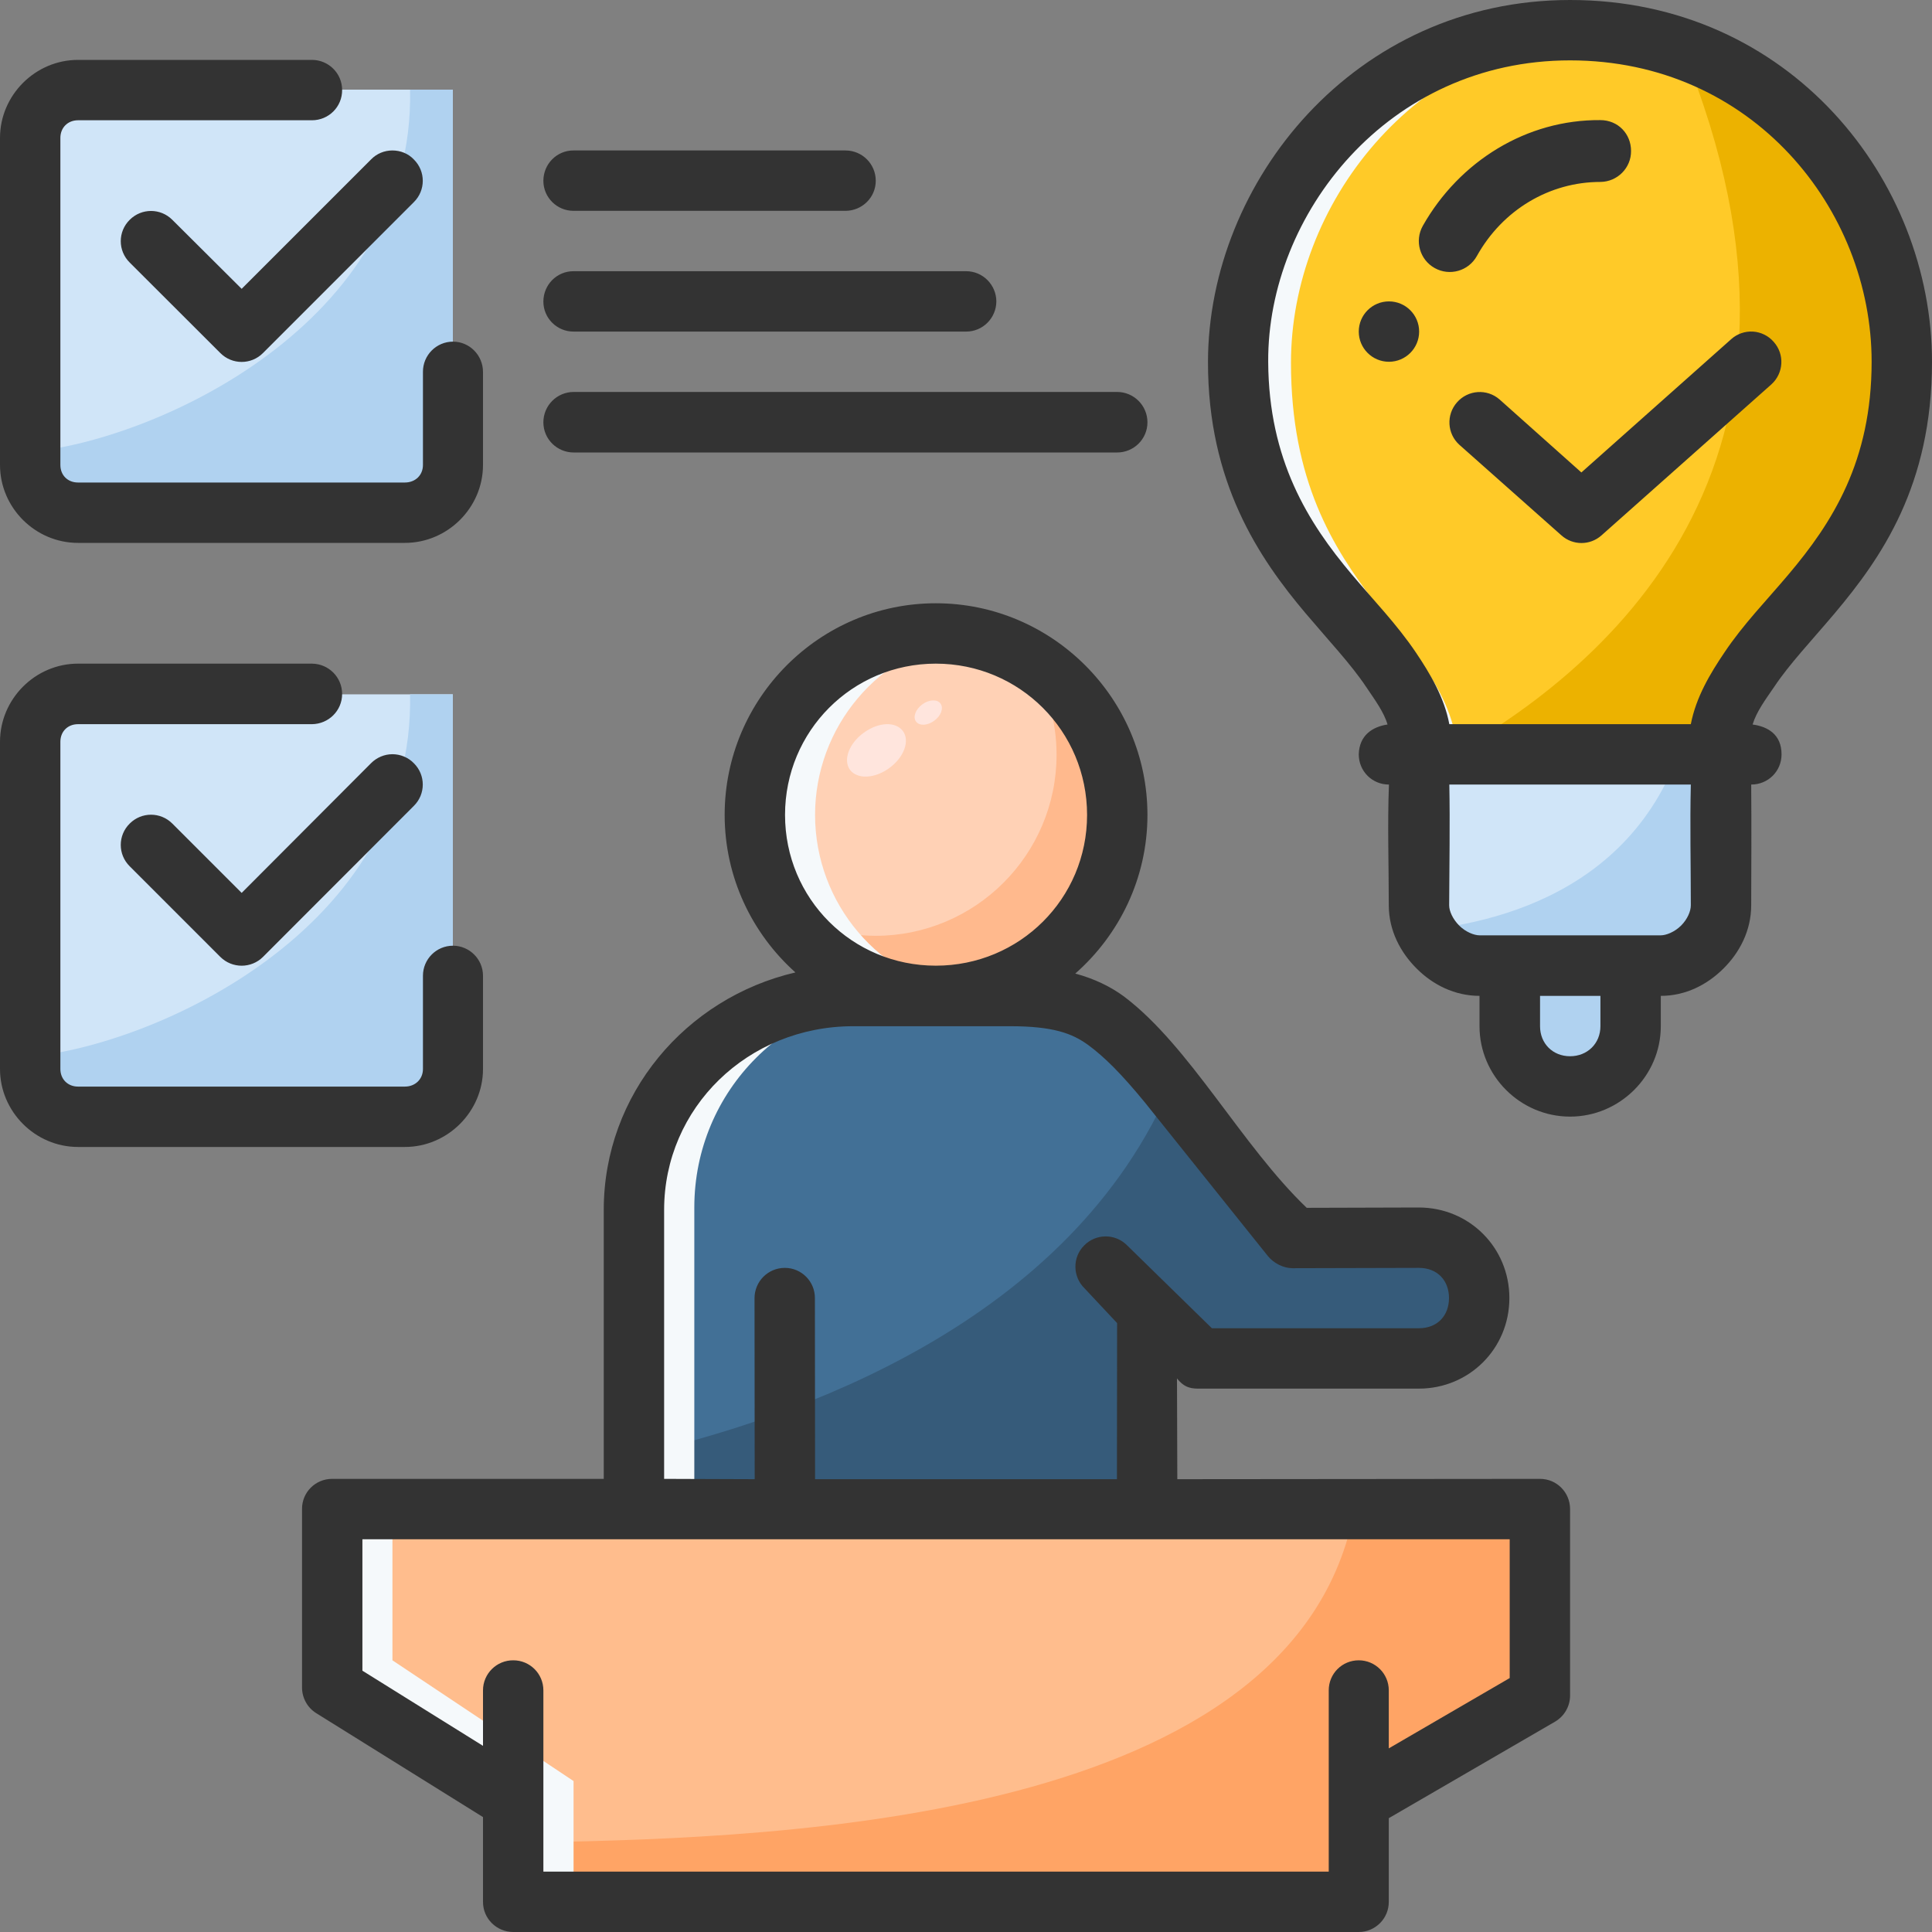
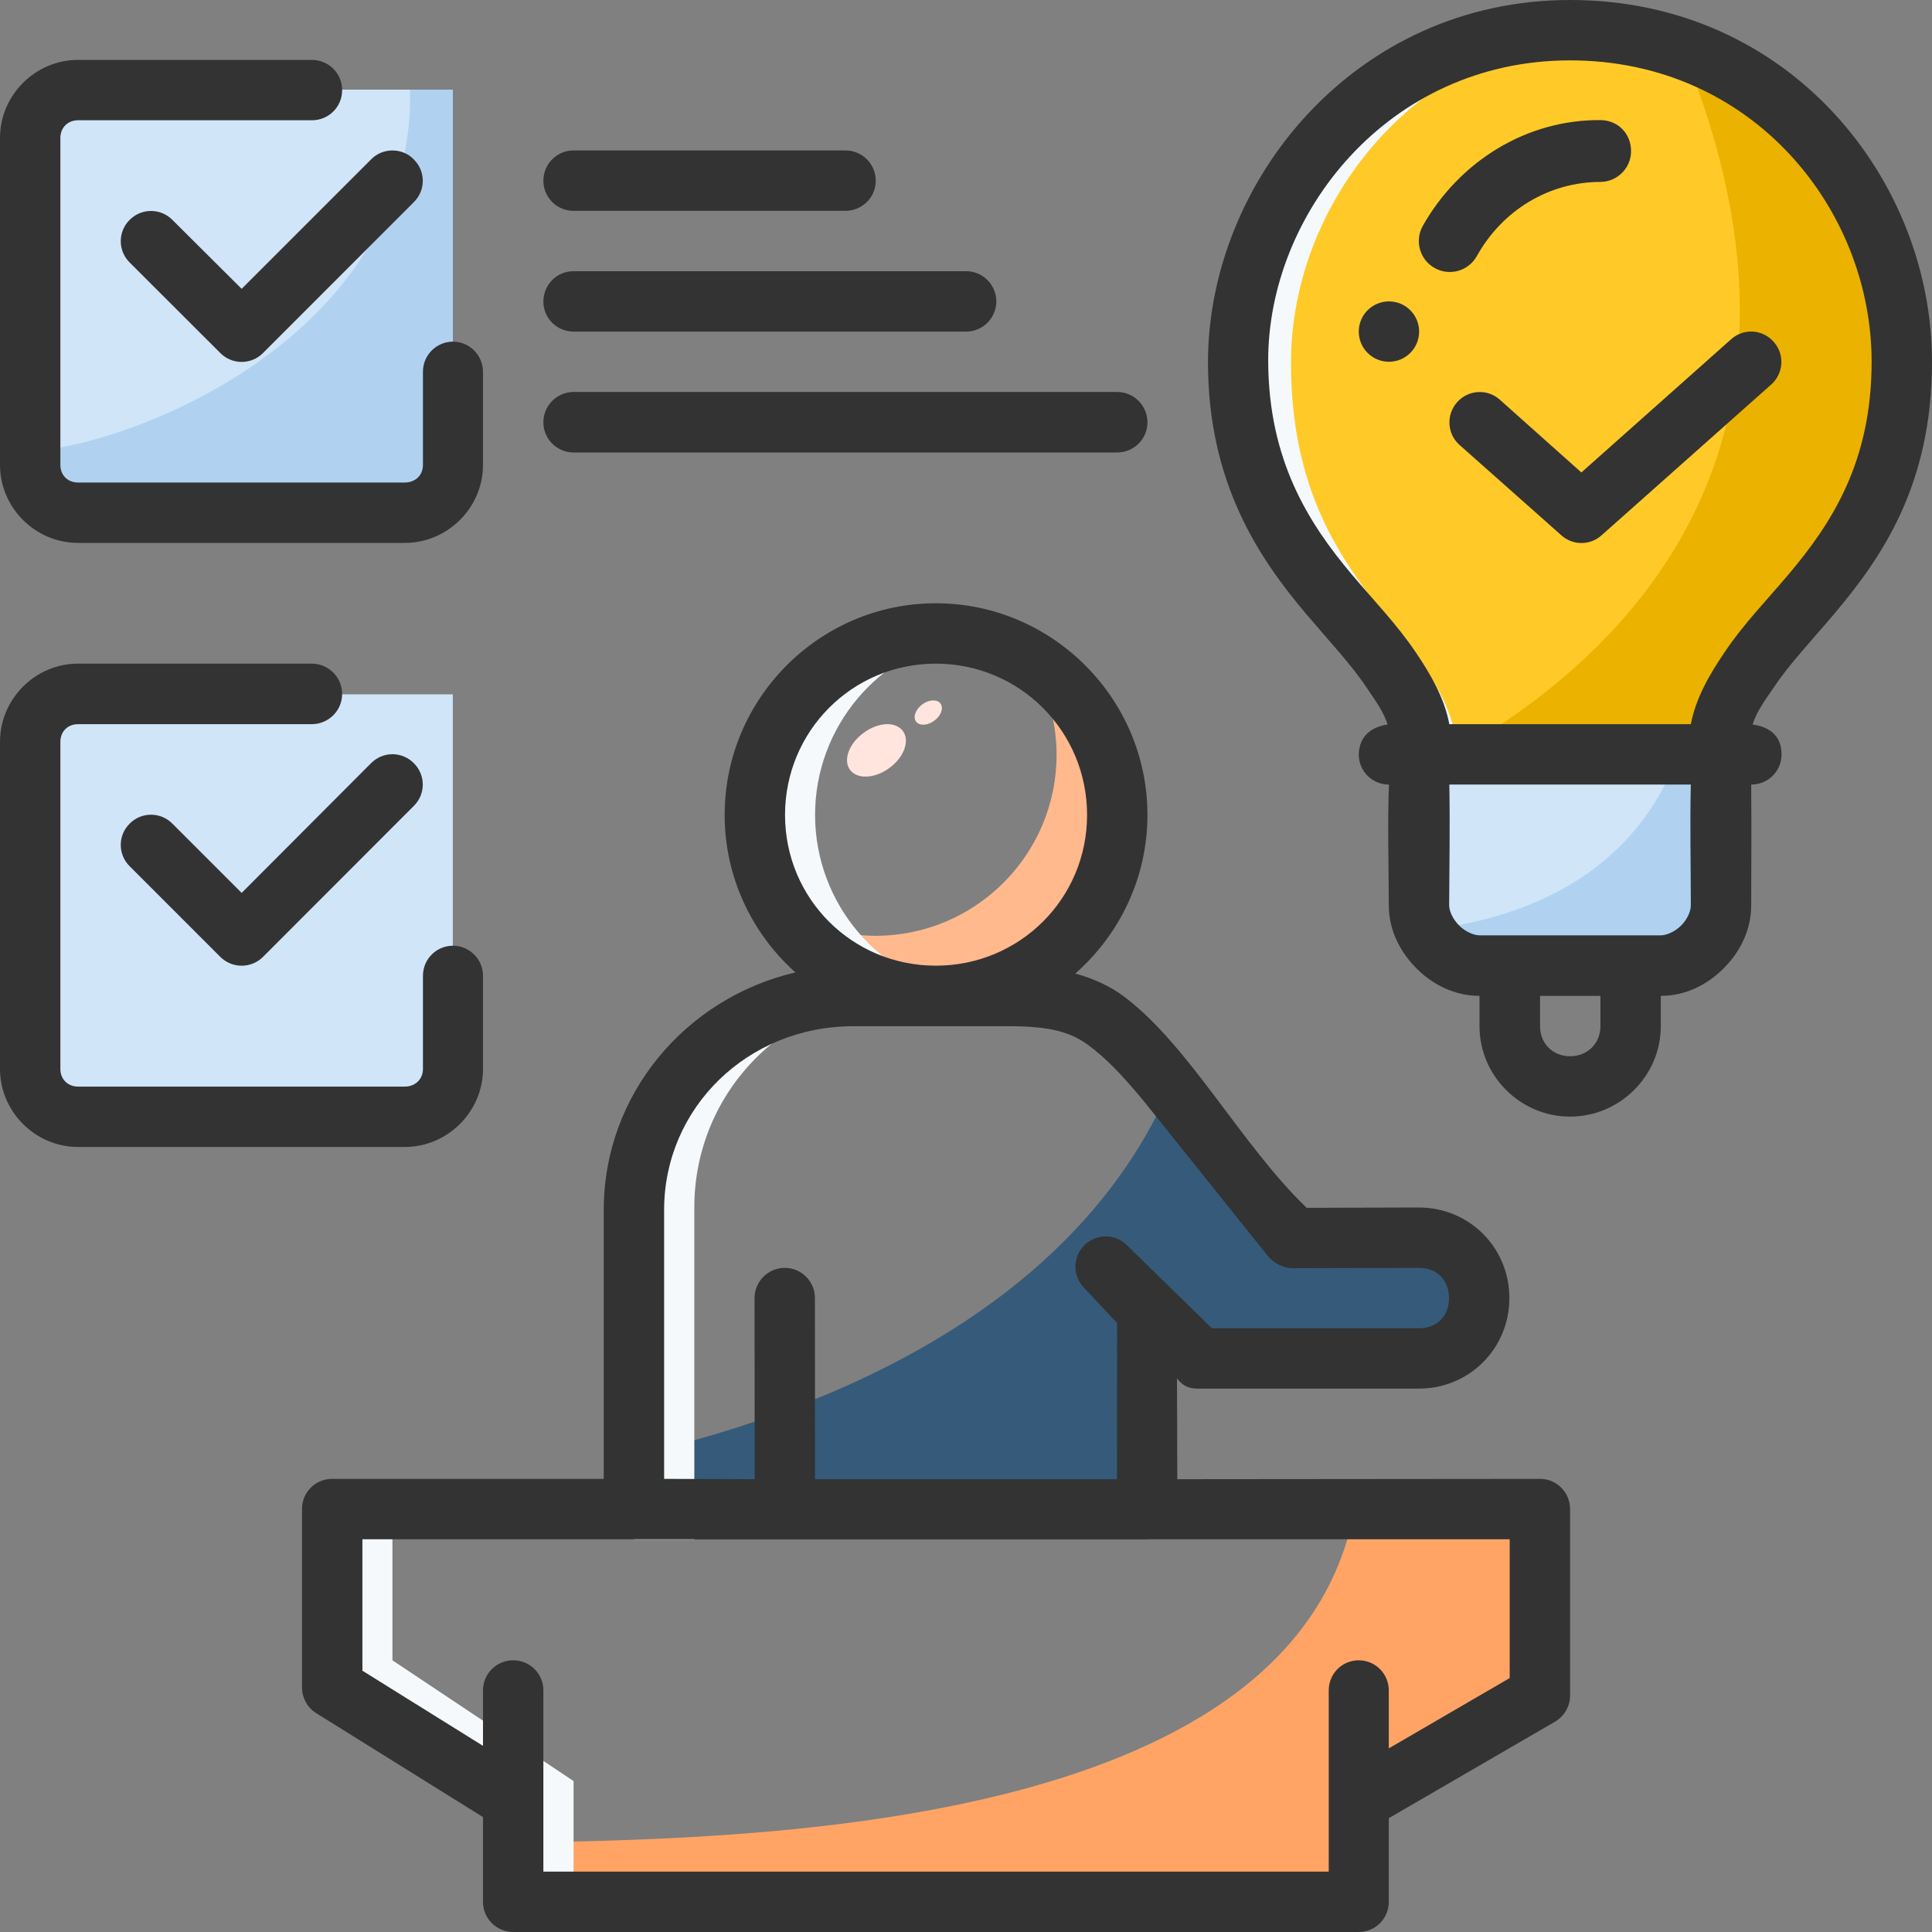
<svg xmlns="http://www.w3.org/2000/svg" height="48.0" preserveAspectRatio="xMidYMid meet" version="1.0" viewBox="0.0 0.0 48.0 48.0" width="48.0" zoomAndPan="magnify">
  <rect x="0.0" y="0.0" width="48.0" height="48.0" fill="#808080" stroke="none" />
  <g>
    <g>
-       <path d="M 39 22.5 C 39.832 22.5 40.5 23.168 40.5 24 L 40.5 25.5 C 40.5 26.332 39.832 27 39 27 C 38.168 27 37.5 26.332 37.5 25.5 L 37.5 24 C 37.5 23.168 38.168 22.5 39 22.5" fill="#b0d2f0" />
-     </g>
+       </g>
    <g>
      <path d="M 36.75 16.5 L 41.25 16.5 C 42.082 16.5 42.75 17.168 42.75 18 L 42.75 22.5 C 42.75 23.332 42.082 24 41.25 24 L 36.75 24 C 35.918 24 35.25 23.332 35.25 22.5 L 35.25 18 C 35.25 17.168 35.918 16.5 36.75 16.5" fill="#d0e5f8" />
    </g>
    <g>
      <path d="M 42.152 16.809 C 41.582 21.594 37.93 22.836 35.379 23.109 C 35.613 23.637 36.137 24 36.75 24 L 41.25 24 C 42.082 24 42.75 23.332 42.75 22.5 L 42.75 18 C 42.75 17.512 42.512 17.082 42.152 16.809" fill="#b0d2f0" />
    </g>
    <g>
      <path d="M 43.105 19.012 C 43.105 15.691 47.316 14.859 47.316 9.012 C 47.316 4.898 43.992 0.75 39.004 0.75 C 34.016 0.75 30.688 4.898 30.688 9.012 C 30.688 14.859 34.844 15.691 34.844 19.012 L 43.105 19.012" fill="#ffca28" />
    </g>
    <g>
      <path d="M 41.805 1.23 C 46.031 11.516 39.898 16.734 35.586 19.012 L 43.105 19.012 C 43.105 15.691 47.316 14.859 47.316 9.012 C 47.316 5.73 45.195 2.434 41.805 1.23" fill="#ecb200" />
    </g>
    <g>
      <path d="M 39.004 0.75 C 34.016 0.75 30.688 4.898 30.688 9.012 C 30.688 14.859 34.844 15.691 34.844 19.012 L 36.23 19.012 C 36.23 15.691 32.074 14.859 32.074 9.012 C 32.074 5.094 35.098 1.148 39.695 0.785 C 39.469 0.766 39.238 0.75 39.004 0.75" fill="#f5f9fb" />
    </g>
    <g>
      <path d="M 11.25 11.754 C 11.25 12.32 10.797 12.773 10.23 12.773 L 1.77 12.773 C 1.203 12.773 0.75 12.32 0.75 11.754 L 0.75 3.246 C 0.75 2.68 1.203 2.227 1.77 2.227 L 11.25 2.227 L 11.25 11.754" fill="#d0e5f8" />
    </g>
    <g>
      <path d="M 10.188 2.227 C 10.312 8.078 3.789 10.953 0.75 11.227 L 0.75 11.754 C 0.75 12.316 1.207 12.773 1.77 12.773 L 10.23 12.773 C 10.793 12.773 11.25 12.316 11.25 11.754 L 11.25 2.227 L 10.188 2.227" fill="#b0d2f0" />
    </g>
    <g>
      <path d="M 11.25 26.777 C 11.25 27.34 10.797 27.797 10.23 27.797 L 1.77 27.797 C 1.203 27.797 0.75 27.34 0.75 26.777 L 0.75 18.27 C 0.75 17.703 1.203 17.25 1.77 17.25 L 11.25 17.25 L 11.25 26.777" fill="#d0e5f8" />
    </g>
    <g>
-       <path d="M 10.188 17.25 C 10.312 23.102 3.789 25.977 0.75 26.25 L 0.75 26.777 C 0.75 27.34 1.207 27.797 1.77 27.797 L 10.23 27.797 C 10.793 27.797 11.25 27.34 11.25 26.777 L 11.25 17.25 L 10.188 17.25" fill="#b0d2f0" />
-     </g>
+       </g>
    <g>
-       <path d="M 27.75 20.25 C 27.75 22.734 25.734 24.75 23.25 24.75 C 20.766 24.75 18.75 22.734 18.75 20.25 C 18.75 17.766 20.766 15.75 23.25 15.75 C 25.734 15.75 27.75 17.766 27.75 20.25" fill="#ffd1b5" />
-     </g>
+       </g>
    <g>
      <path d="M 25.59 16.414 C 26.02 17.117 26.25 17.926 26.25 18.75 C 26.25 21.234 24.234 23.25 21.75 23.25 C 20.922 23.246 20.113 23.02 19.41 22.586 C 20.223 23.93 21.68 24.746 23.25 24.75 C 25.734 24.75 27.75 22.734 27.75 20.25 C 27.746 18.684 26.93 17.23 25.59 16.414" fill="#ffb98d" />
    </g>
    <g>
      <path d="M 23.25 15.75 C 20.766 15.75 18.75 17.766 18.75 20.25 C 18.75 22.734 20.766 24.75 23.25 24.75 C 23.508 24.75 23.762 24.727 24.012 24.684 C 21.844 24.324 20.254 22.449 20.25 20.25 C 20.25 18.059 21.828 16.188 23.984 15.816 C 23.742 15.773 23.496 15.754 23.25 15.75" fill="#f5f9fb" />
    </g>
    <g>
-       <path d="M 28.5 32.25 L 30 33.75 L 35.25 33.75 C 36.082 33.75 36.75 33.082 36.75 32.25 C 36.75 31.418 36.082 30.75 35.25 30.75 L 32.25 30.75 L 29.25 27 C 28.156 25.633 27.75 24.75 25.5 24.75 L 21 24.75 C 18.09 24.75 15.75 27.09 15.75 30 L 15.75 38.25 L 28.5 38.25 L 28.5 32.25" fill="#427096" />
-     </g>
+       </g>
    <g>
      <path d="M 29.137 26.855 C 26.613 32.895 19.758 35.246 15.75 36.164 L 15.75 38.25 L 28.5 38.25 L 28.5 32.25 L 30 33.75 L 35.25 33.75 C 36.082 33.75 36.75 33.082 36.75 32.25 C 36.75 31.418 36.082 30.75 35.25 30.75 L 32.25 30.75 L 29.25 27 C 29.207 26.945 29.176 26.906 29.137 26.855" fill="#365b7a" />
    </g>
    <g>
      <path d="M 21 24.75 C 18.09 24.75 15.75 27.09 15.75 30 L 15.75 38.25 L 17.25 38.25 L 17.25 30 C 17.25 27.09 19.59 24.75 22.5 24.75 L 21 24.75" fill="#f5f9fb" />
    </g>
    <g>
-       <path d="M 8.25 37.5 L 8.25 42 L 12.75 45 L 12.75 47.25 L 33.75 47.25 L 33.75 45 L 38.25 42 L 38.25 37.5 L 8.25 37.5" fill="#ffbd8d" />
-     </g>
+       </g>
    <g>
      <path d="M 33.652 37.5 C 32.223 45.246 19.418 45.652 13.5 45.77 L 13.5 47.25 L 33.75 47.25 L 33.75 45 L 38.25 42 L 38.25 37.5 L 33.652 37.5" fill="#ffa465" />
    </g>
    <g>
      <path d="M 8.25 37.5 L 8.25 42 L 12.75 45 L 12.75 47.25 L 14.25 47.25 L 14.25 44.25 L 9.75 41.25 L 9.75 37.5 L 8.25 37.5" fill="#f5f9fb" />
    </g>
    <g>
      <path d="M 39.008 0 C 33.648 0 30.02 4.523 30.012 8.988 C 30.008 11.988 31.277 13.863 32.438 15.238 C 33.02 15.926 33.566 16.504 33.934 17.055 C 34.148 17.375 34.379 17.68 34.473 18 C 34.102 18.055 33.77 18.266 33.758 18.742 C 33.758 19.156 34.086 19.492 34.508 19.492 C 34.469 20.477 34.504 21.496 34.504 22.492 C 34.504 23.121 34.797 23.668 35.199 24.066 C 35.598 24.465 36.141 24.742 36.758 24.742 L 36.758 25.496 C 36.758 26.73 37.773 27.742 39.008 27.742 C 40.242 27.742 41.262 26.73 41.262 25.496 L 41.262 24.742 C 41.879 24.742 42.414 24.465 42.816 24.066 C 43.219 23.668 43.508 23.121 43.508 22.492 C 43.512 21.496 43.516 20.477 43.508 19.492 C 43.93 19.492 44.262 19.16 44.262 18.742 C 44.262 18.242 43.914 18.051 43.543 18 C 43.641 17.676 43.867 17.375 44.086 17.055 C 44.453 16.504 45 15.926 45.582 15.238 C 46.738 13.863 48 12.066 48 8.988 C 48 4.484 44.48 0 39.008 0 Z M 1.938 1.488 C 0.875 1.488 0 2.367 0 3.426 L 0 11.551 C 0 12.613 0.875 13.488 1.938 13.488 L 10.059 13.488 C 11.121 13.488 12 12.613 12 11.551 L 12 9.242 C 12 8.828 11.668 8.488 11.254 8.488 C 10.84 8.488 10.504 8.828 10.508 9.242 L 10.508 11.551 C 10.508 11.809 10.316 11.988 10.059 11.988 L 1.938 11.988 C 1.684 11.988 1.5 11.809 1.5 11.551 L 1.5 3.426 C 1.5 3.172 1.684 2.988 1.938 2.988 L 7.75 2.988 C 8.168 2.988 8.504 2.652 8.5 2.234 C 8.5 1.824 8.164 1.488 7.75 1.488 Z M 39.008 1.5 C 43.543 1.5 46.5 5.203 46.5 8.988 C 46.5 11.465 45.52 12.988 44.434 14.273 C 43.891 14.918 43.309 15.512 42.84 16.215 C 42.492 16.73 42.137 17.32 42.008 17.992 L 36.008 17.992 C 35.883 17.324 35.527 16.73 35.18 16.215 C 34.707 15.512 34.129 14.918 33.586 14.273 C 32.5 12.988 31.52 11.426 31.508 8.988 C 31.488 5.336 34.477 1.5 39.008 1.5 Z M 39.758 2.984 C 37.938 2.969 36.262 3.996 35.348 5.613 C 35.141 5.984 35.273 6.453 35.645 6.66 C 36.016 6.867 36.484 6.734 36.691 6.363 C 37.332 5.211 38.5 4.52 39.762 4.52 C 40.184 4.516 40.527 4.172 40.523 3.75 C 40.523 3.328 40.203 2.984 39.758 2.984 Z M 9.75 3.738 C 9.551 3.738 9.359 3.816 9.219 3.961 L 6.004 7.176 L 4.281 5.461 C 3.988 5.168 3.516 5.168 3.223 5.461 C 2.926 5.754 2.926 6.23 3.223 6.523 L 5.473 8.77 C 5.766 9.066 6.242 9.066 6.535 8.77 L 10.281 5.023 C 10.578 4.73 10.578 4.254 10.281 3.961 C 10.145 3.816 9.949 3.738 9.75 3.738 Z M 14.254 3.738 C 13.836 3.734 13.5 4.074 13.5 4.492 C 13.5 4.906 13.84 5.242 14.254 5.238 L 21.004 5.238 C 21.418 5.238 21.758 4.906 21.758 4.492 C 21.758 4.074 21.422 3.738 21.004 3.738 Z M 14.254 6.738 C 13.836 6.734 13.5 7.074 13.5 7.492 C 13.5 7.906 13.84 8.242 14.254 8.238 L 24.004 8.238 C 24.418 8.238 24.75 7.902 24.754 7.492 C 24.754 7.078 24.418 6.738 24.004 6.738 Z M 34.508 7.488 C 34.094 7.488 33.758 7.824 33.758 8.238 C 33.758 8.652 34.094 8.988 34.508 8.988 C 34.922 8.988 35.258 8.652 35.258 8.238 C 35.258 7.824 34.922 7.488 34.508 7.488 Z M 43.551 8.238 C 43.355 8.227 43.16 8.293 43.012 8.426 L 39.289 11.738 L 37.258 9.926 C 36.945 9.652 36.473 9.684 36.199 9.996 C 35.926 10.305 35.953 10.777 36.258 11.051 L 38.793 13.301 C 39.078 13.555 39.504 13.555 39.789 13.301 L 44.008 9.551 C 44.316 9.273 44.344 8.801 44.066 8.492 C 43.938 8.344 43.75 8.25 43.551 8.238 Z M 14.254 9.738 C 13.836 9.738 13.5 10.078 13.5 10.492 C 13.5 10.91 13.84 11.242 14.254 11.242 L 27.754 11.242 C 28.168 11.242 28.508 10.91 28.508 10.492 C 28.508 10.078 28.172 9.738 27.754 9.738 Z M 23.25 14.988 C 20.359 14.988 18.004 17.355 18.004 20.246 C 18.004 21.797 18.684 23.195 19.762 24.16 C 17.039 24.793 15 27.188 15 30.059 L 15 36.742 L 8.25 36.742 C 7.836 36.742 7.5 37.078 7.504 37.492 L 7.504 41.926 C 7.504 42.184 7.637 42.426 7.855 42.562 L 12 45.145 L 12 47.246 C 11.996 47.664 12.336 48 12.754 48 L 33.758 48 C 34.172 48 34.508 47.66 34.504 47.246 L 34.504 45.172 L 38.637 42.773 C 38.867 42.637 39.008 42.391 39.008 42.125 L 39.008 37.492 C 39.008 37.078 38.676 36.742 38.262 36.742 L 29.25 36.75 L 29.242 34.246 C 29.438 34.496 29.621 34.5 29.805 34.5 L 35.25 34.5 C 36.504 34.5 37.5 33.504 37.5 32.25 C 37.5 30.996 36.504 30 35.25 30 L 32.465 30.008 C 30.848 28.461 29.566 25.996 27.926 24.758 C 27.586 24.508 27.188 24.316 26.715 24.188 C 27.812 23.223 28.508 21.812 28.508 20.246 C 28.508 17.355 26.145 14.988 23.25 14.988 Z M 1.938 16.488 C 0.875 16.488 0 17.367 0 18.43 L 0 26.559 C 0 27.617 0.875 28.496 1.938 28.496 L 10.059 28.496 C 11.121 28.496 12 27.617 12 26.559 L 12 24.242 C 12 23.832 11.664 23.496 11.254 23.496 C 10.84 23.496 10.508 23.832 10.508 24.242 L 10.508 26.559 C 10.508 26.812 10.316 26.996 10.059 26.996 L 1.938 26.996 C 1.684 26.996 1.5 26.812 1.5 26.559 L 1.5 18.43 C 1.5 18.172 1.684 17.992 1.938 17.992 L 7.75 17.992 C 8.164 17.988 8.5 17.656 8.5 17.242 C 8.5 16.828 8.168 16.492 7.75 16.488 Z M 23.25 16.488 C 25.332 16.488 27.008 18.164 27.008 20.246 C 27.008 22.328 25.332 23.992 23.25 23.992 C 21.172 23.992 19.504 22.328 19.504 20.246 C 19.504 18.164 21.172 16.488 23.25 16.488 Z M 9.75 18.738 C 9.551 18.738 9.359 18.82 9.219 18.961 L 6.004 22.184 L 4.281 20.461 C 3.988 20.168 3.516 20.168 3.223 20.461 C 2.926 20.754 2.926 21.23 3.223 21.523 L 5.473 23.773 C 5.766 24.066 6.242 24.066 6.535 23.773 L 10.281 20.023 C 10.578 19.73 10.578 19.254 10.281 18.961 C 10.145 18.82 9.949 18.738 9.75 18.738 Z M 36.008 19.492 L 42.008 19.492 C 41.984 20.48 42.008 21.496 42.008 22.492 C 42.008 22.637 41.926 22.836 41.766 22.996 C 41.605 23.156 41.395 23.238 41.262 23.238 L 36.758 23.238 C 36.625 23.238 36.414 23.156 36.254 22.996 C 36.094 22.836 36.004 22.637 36.004 22.492 C 36.008 21.5 36.027 20.469 36.008 19.492 Z M 38.262 24.742 L 39.762 24.742 L 39.762 25.496 C 39.762 25.926 39.438 26.242 39.008 26.242 C 38.578 26.242 38.262 25.926 38.262 25.496 Z M 21.199 25.496 L 25.09 25.496 C 26.164 25.496 26.637 25.672 27.039 25.965 C 27.441 26.262 27.855 26.672 28.445 27.391 L 31.504 31.211 C 31.645 31.383 31.887 31.508 32.109 31.508 L 35.25 31.5 C 35.719 31.5 36 31.82 36 32.25 C 36 32.68 35.719 33 35.25 33 L 30.109 33 L 27.996 30.934 C 27.699 30.641 27.223 30.648 26.934 30.945 C 26.641 31.238 26.648 31.719 26.945 32.008 L 27.754 32.871 L 27.75 36.75 L 20.25 36.75 L 20.246 32.254 C 20.25 31.84 19.914 31.5 19.5 31.5 C 19.082 31.5 18.746 31.836 18.746 32.254 L 18.75 36.75 L 16.5 36.742 L 16.5 30.059 C 16.5 27.527 18.574 25.496 21.199 25.496 Z M 9.004 38.242 L 37.508 38.242 L 37.508 41.691 L 34.504 43.438 L 34.504 41.996 C 34.504 41.582 34.168 41.25 33.758 41.25 C 33.344 41.25 33.012 41.582 33.012 41.996 L 33.012 46.5 L 13.5 46.5 L 13.5 41.996 C 13.5 41.582 13.164 41.25 12.754 41.25 C 12.34 41.246 12 41.582 12 41.996 L 12 43.375 L 9.004 41.508 L 9.004 38.242" fill="#333" />
    </g>
    <g>
      <path d="M 23.172 17.402 C 23.09 17.406 22.996 17.438 22.914 17.5 C 22.746 17.625 22.676 17.816 22.758 17.926 C 22.84 18.039 23.043 18.031 23.211 17.906 C 23.379 17.785 23.449 17.594 23.367 17.48 C 23.324 17.422 23.254 17.398 23.172 17.402 Z M 22.016 17.992 C 21.836 18 21.637 18.074 21.457 18.207 C 21.094 18.469 20.941 18.883 21.117 19.125 C 21.297 19.367 21.73 19.348 22.094 19.082 C 22.461 18.816 22.609 18.406 22.434 18.164 C 22.344 18.043 22.191 17.984 22.016 17.992" fill="#ffe5dd" />
    </g>
  </g>
</svg>